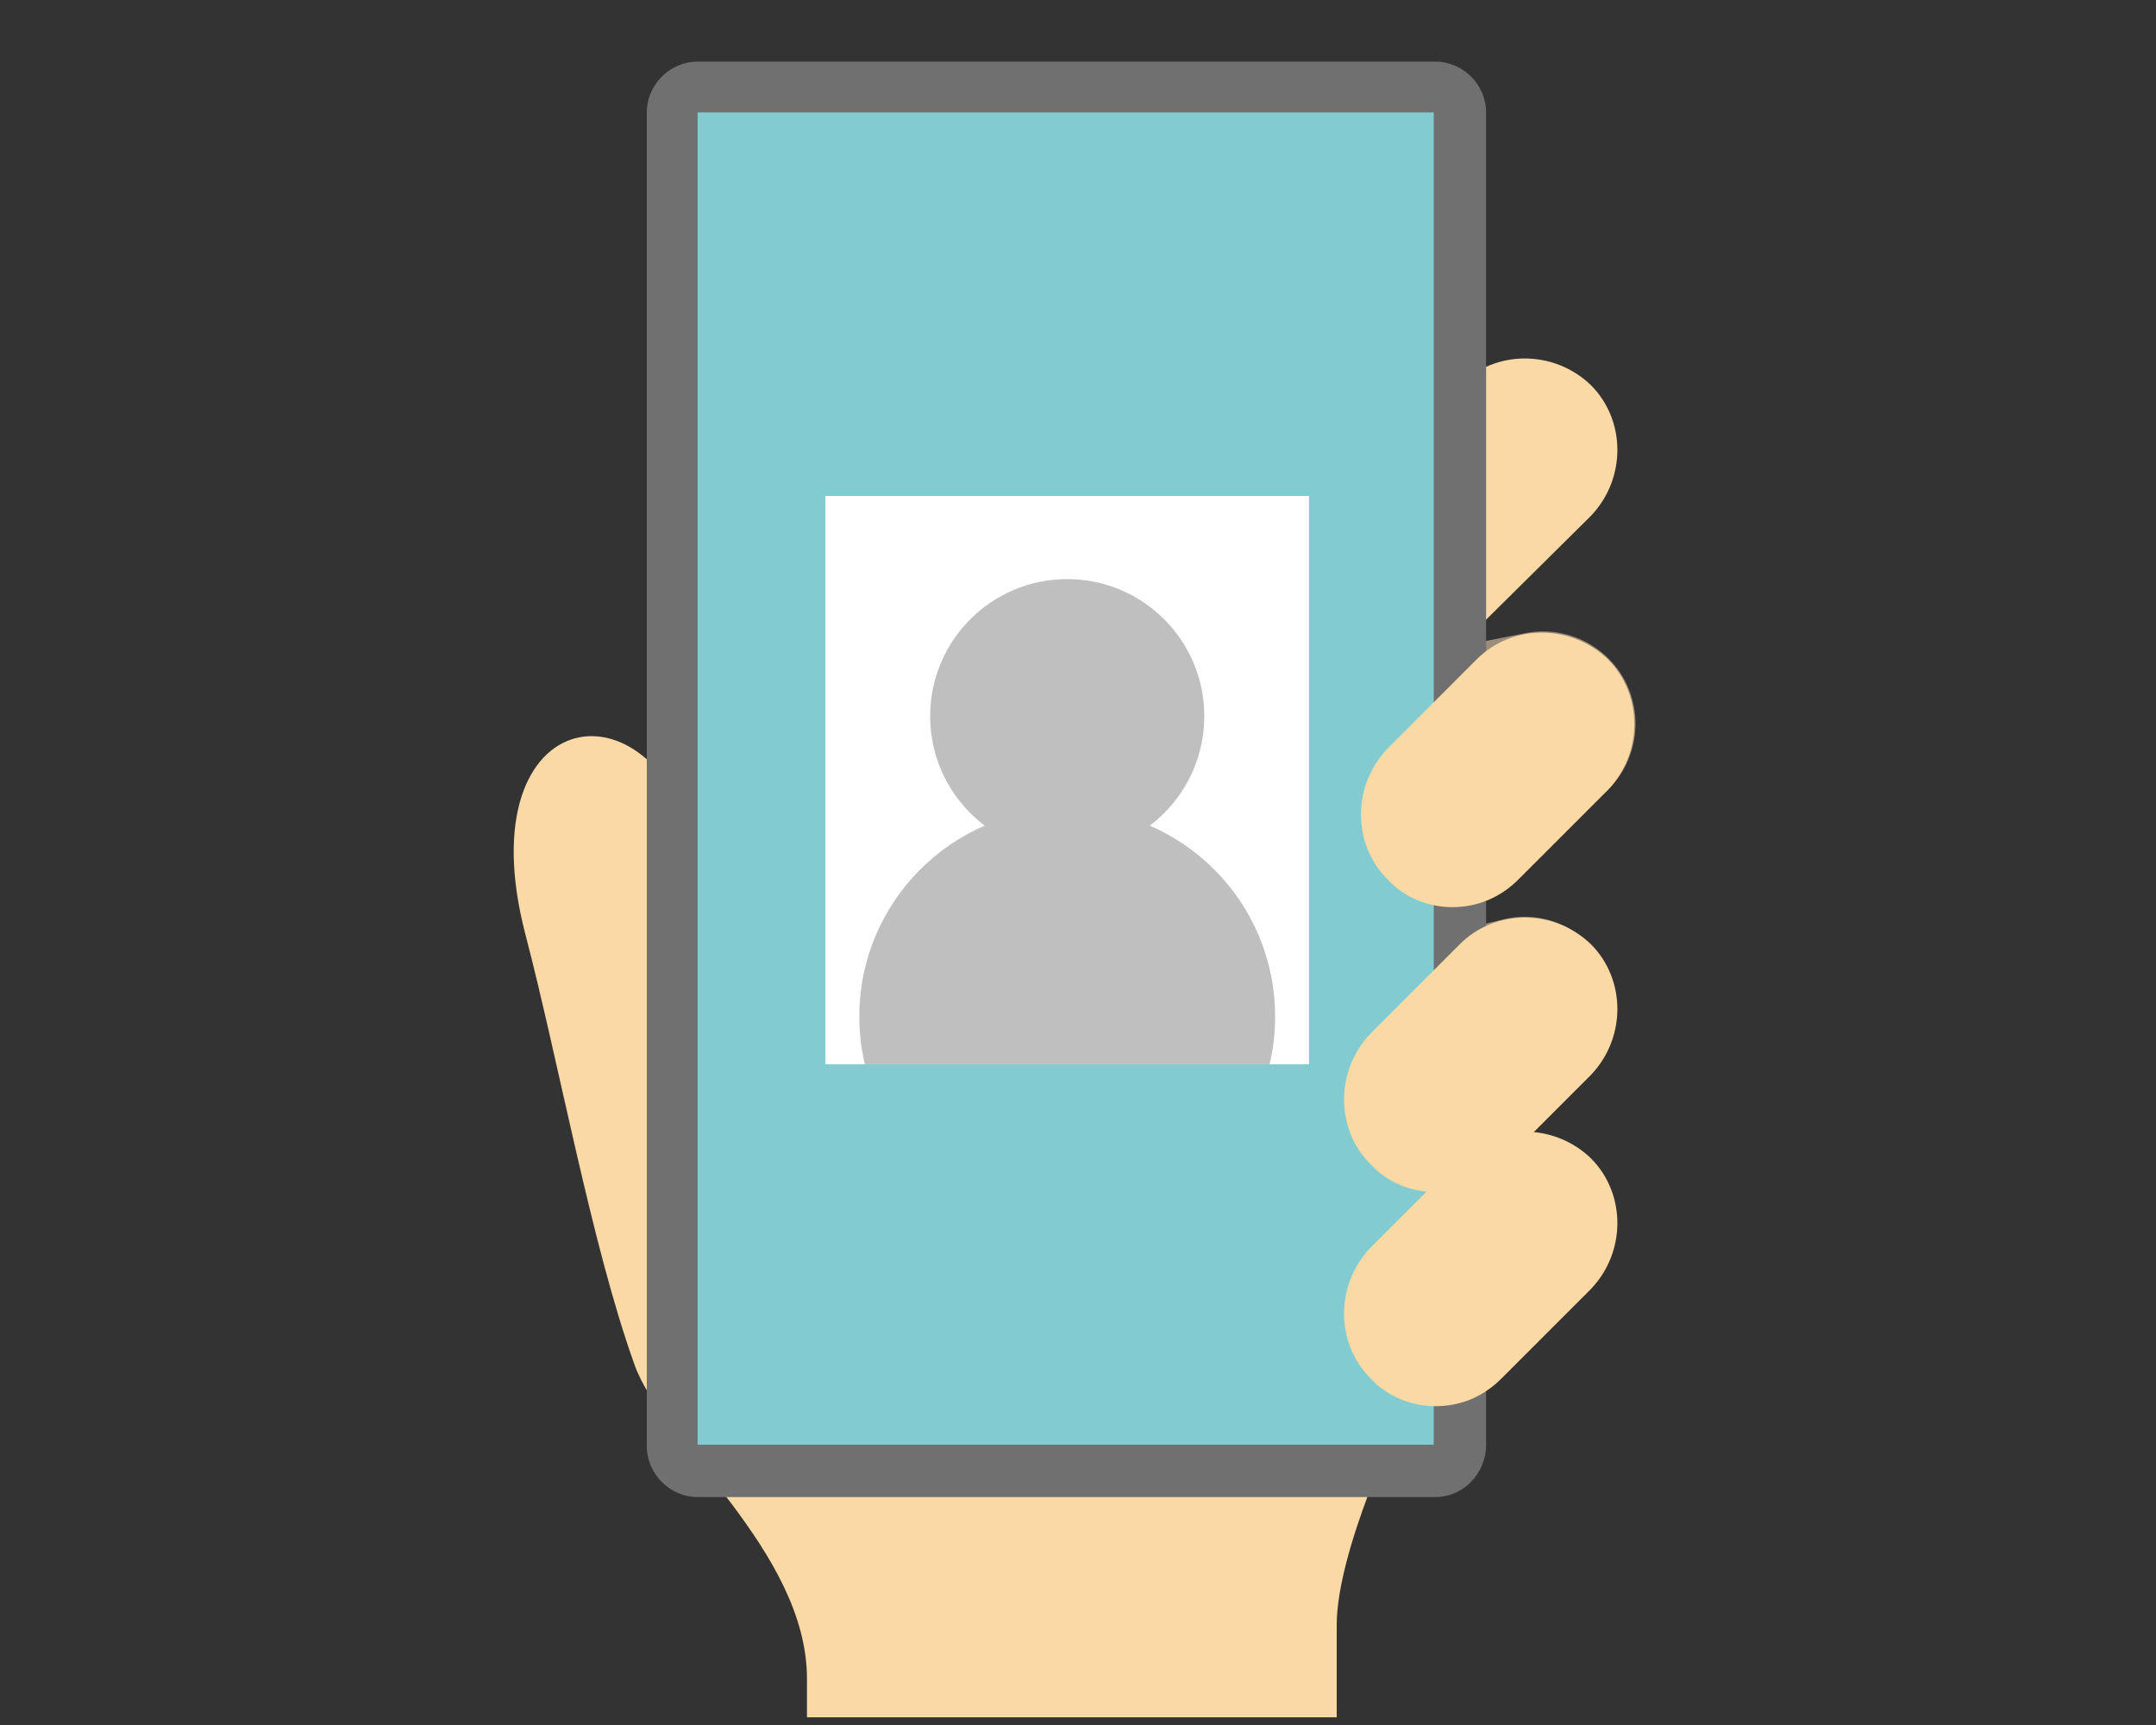
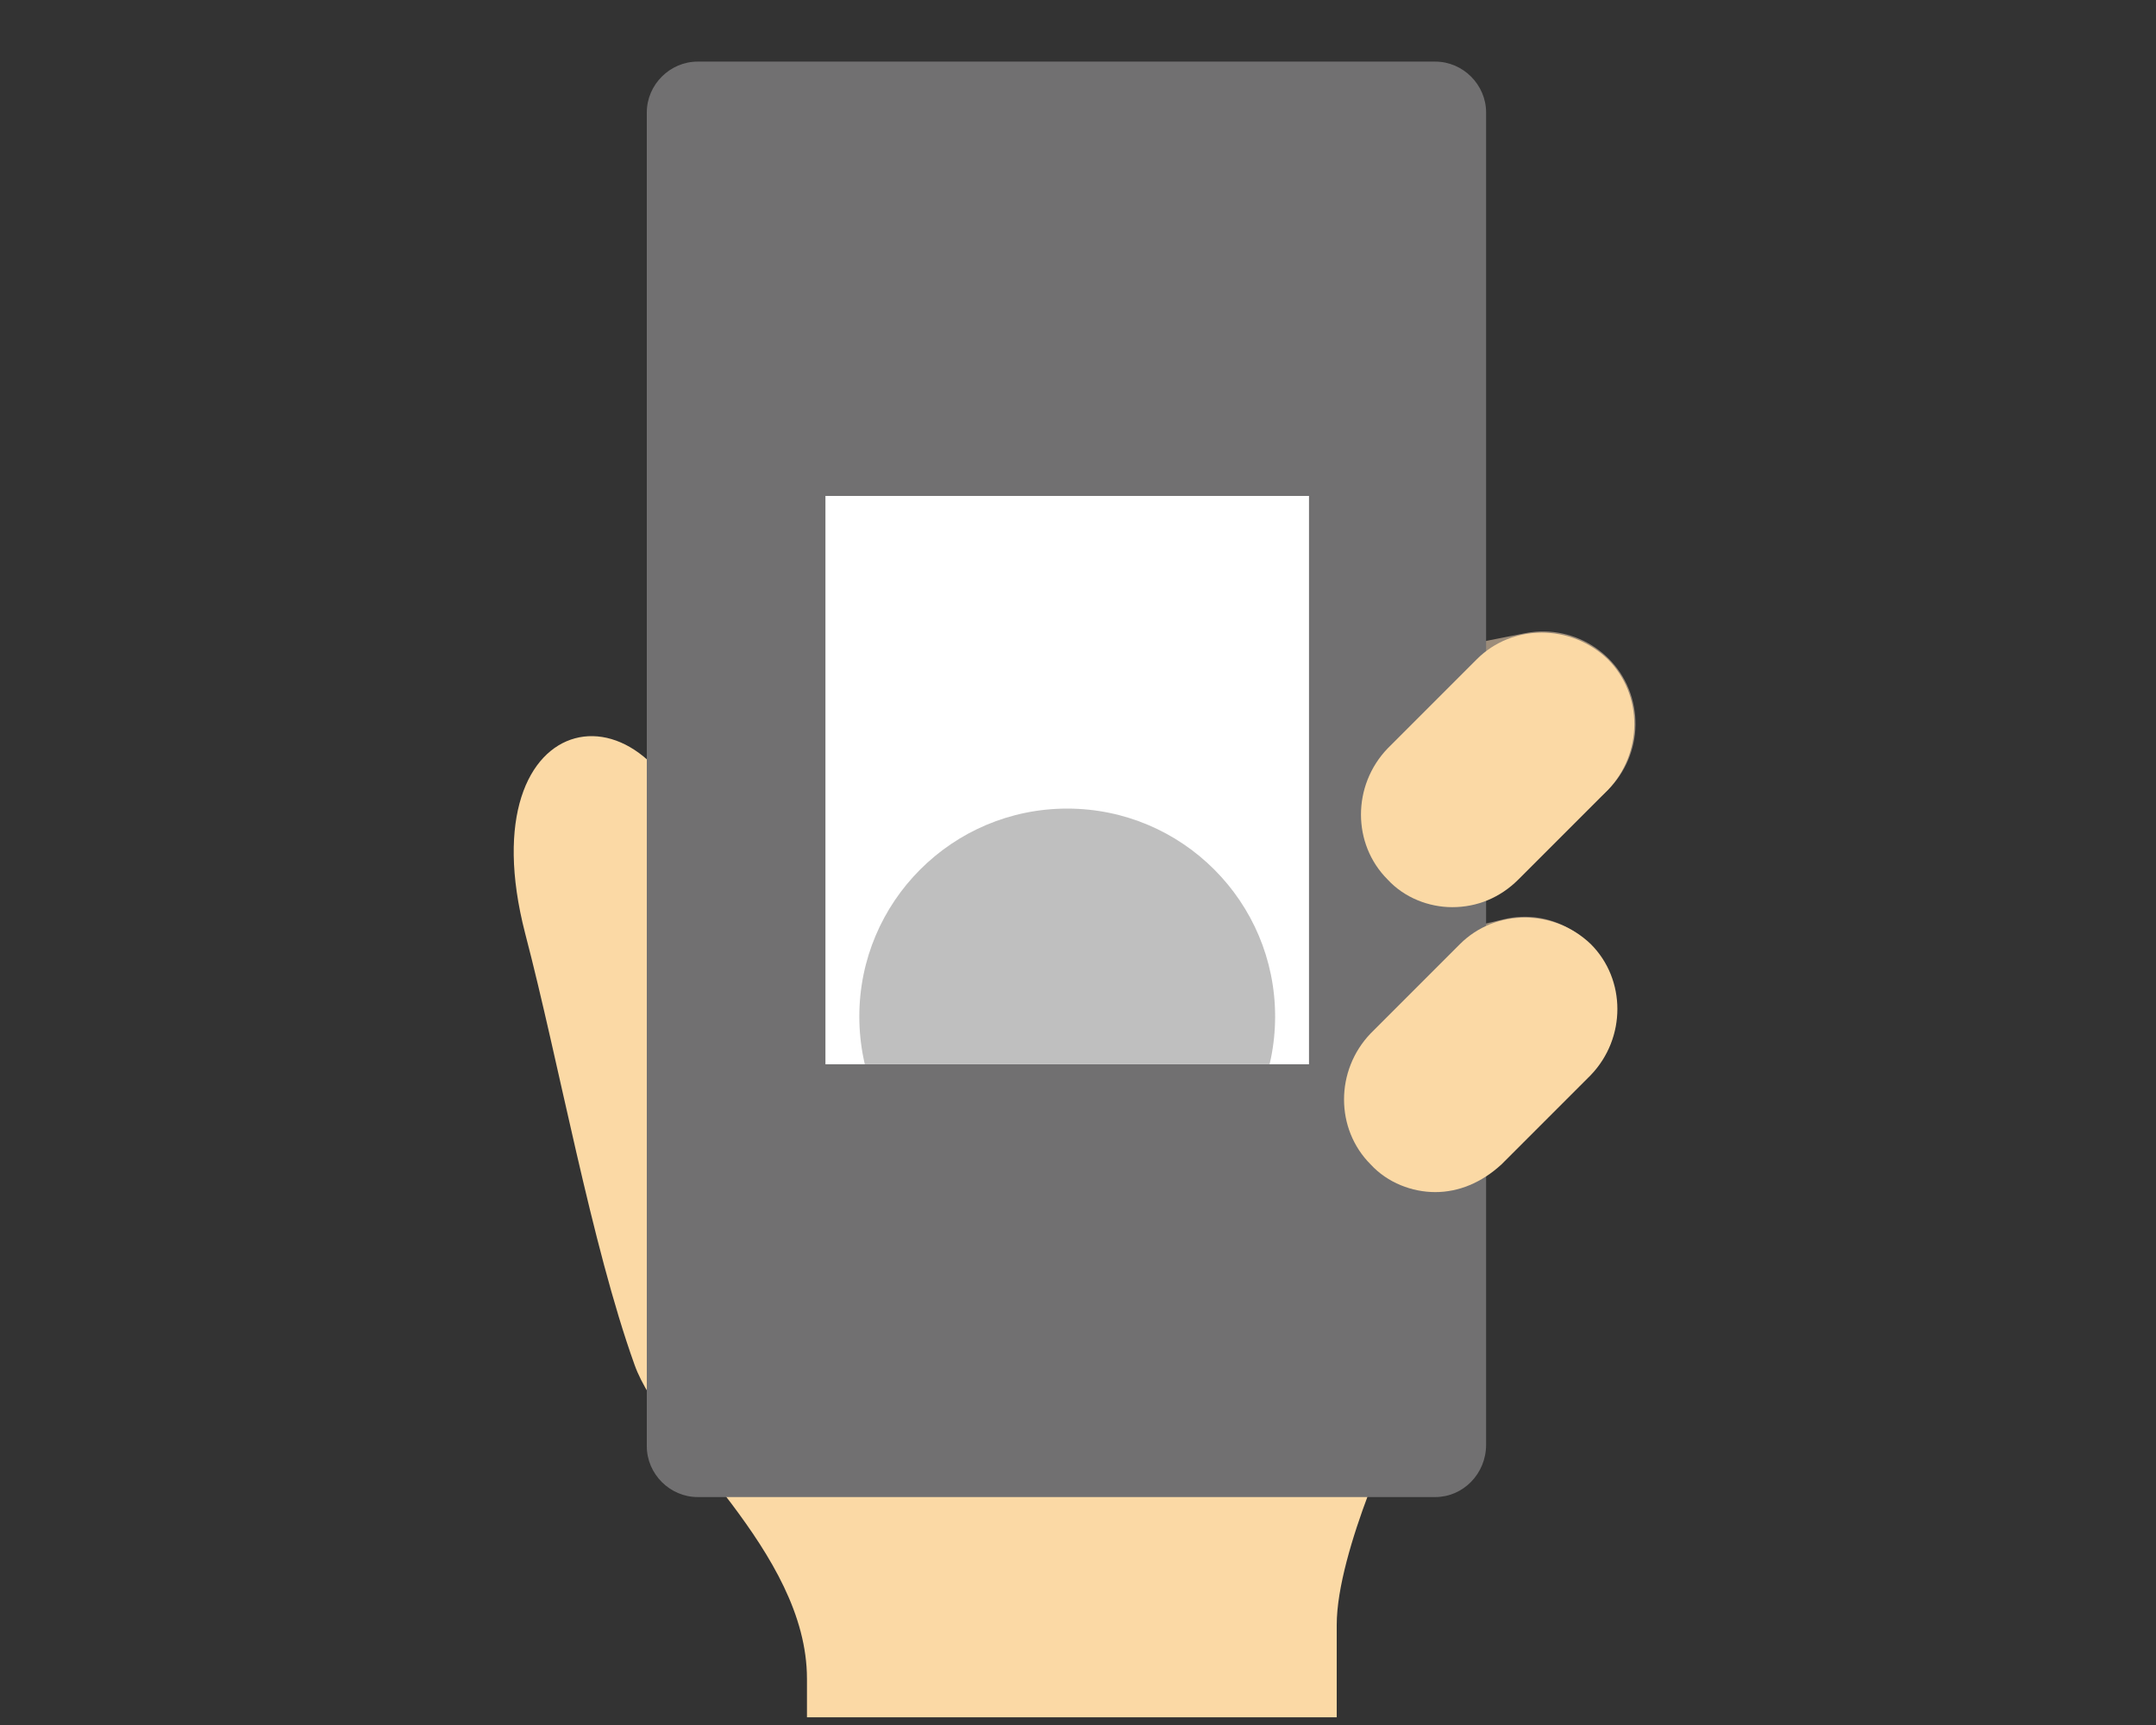
<svg xmlns="http://www.w3.org/2000/svg" xmlns:xlink="http://www.w3.org/1999/xlink" version="1.1" id="_レイヤー_2" x="0px" y="0px" viewBox="0 0 140 112" style="enable-background:new 0 0 140 112;" xml:space="preserve">
  <rect x="0" y="0" width="140" height="112" fill="#333333" stroke="none" />
  <style type="text/css">
	.st0{clip-path:url(#SVGID_00000078016666289720113920000011873495782370928824_);}
	.st1{fill:#9C8C7A;}
	.st2{fill:#FBD9A5;}
	.st3{fill:#FFFFFF;}
	.st4{fill:#246A83;}
	.st5{fill:#717071;}
	.st6{fill:#82CBD1;}
	.st7{clip-path:url(#SVGID_00000091696393345569628270000000289185157634275496_);}
	.st8{fill:#BFBFBF;}
	.st9{fill:none;}
</style>
  <g id="_レイヤー_5">
    <g>
      <g>
        <defs>
          <rect id="SVGID_1_" x="29" y="0.5" width="82.1" height="111" />
        </defs>
        <clipPath id="SVGID_00000114759040959087732220000015212068631741285767_">
          <use xlink:href="#SVGID_1_" style="overflow:visible;" />
        </clipPath>
        <g style="clip-path:url(#SVGID_00000114759040959087732220000015212068631741285767_);">
          <g>
            <path class="st1" d="M90.9,73.4c-2.7,0-5.2-1.9-5.8-4.6c-0.8-3.2,1.2-6.4,4.5-7.2l8-1.9c3.2-0.8,6.4,1.2,7.2,4.5       c0.8,3.2-1.2,6.4-4.5,7.2l-8,1.9C91.9,73.4,91.4,73.4,90.9,73.4z" />
            <path class="st1" d="M92.1,54.6c-2.8,0-5.3-2-5.9-4.9c-0.6-3.2,1.5-6.4,4.8-7l8.1-1.6c3.2-0.6,6.4,1.5,7,4.8       c0.6,3.2-1.5,6.4-4.8,7l-8.1,1.6C92.8,54.6,92.5,54.6,92.1,54.6z" />
-             <path class="st2" d="M88.6,45.6c-1.5,0-3.1-0.6-4.2-1.8c-2.3-2.3-2.3-6.1,0-8.5L94.8,25c2.3-2.3,6.1-2.3,8.5,0       c2.3,2.3,2.3,6.1,0,8.5L92.9,43.8C91.7,45,90.2,45.6,88.6,45.6L88.6,45.6z" />
            <path class="st2" d="M91,92.1c0,0-3.8-7.6-17.1-11.8S48.2,68.3,45.6,56.2c-2.8-12.8-15.4-10.7-11.5,4.4       c2.2,8.4,4.3,20.2,7.1,28c1.8,5.1,11.2,12.1,11.2,20.4v18.3h34.4v-21.8C86.8,100.7,90.9,92.1,91,92.1L91,92.1z" />
            <rect x="51.4" y="113.9" class="st3" width="37.2" height="14.1" />
            <rect x="48" y="119.7" class="st4" width="43.9" height="20.2" />
            <g>
              <path class="st5" d="M93.2,97.2H45.3c-1.8,0-3.3-1.5-3.3-3.3V7.3C42,5.5,43.5,4,45.3,4h47.9c1.8,0,3.3,1.5,3.3,3.3v86.5        C96.5,95.7,95,97.2,93.2,97.2z" />
-               <rect x="45.3" y="7.3" class="st6" width="47.8" height="86.5" />
              <g>
                <rect x="53.6" y="32.2" class="st3" width="31.4" height="36.9" />
                <g>
                  <defs>
                    <rect id="SVGID_00000100374413517884338610000007510562760490222994_" x="53.6" y="32.2" width="31.4" height="36.9" />
                  </defs>
                  <clipPath id="SVGID_00000004544179894246634980000010805957567305513603_">
                    <use xlink:href="#SVGID_00000100374413517884338610000007510562760490222994_" style="overflow:visible;" />
                  </clipPath>
                  <g style="clip-path:url(#SVGID_00000004544179894246634980000010805957567305513603_);">
                    <g>
-                       <circle class="st8" cx="69.3" cy="46.5" r="8.9" />
                      <circle class="st8" cx="69.3" cy="66" r="13.5" />
                    </g>
                  </g>
                </g>
              </g>
            </g>
            <path class="st2" d="M94.3,58.9c-1.5,0-3.1-0.6-4.2-1.8c-2.3-2.3-2.3-6.1,0-8.5l5.8-5.8c2.3-2.3,6.1-2.3,8.5,0       c2.3,2.3,2.3,6.1,0,8.5l-5.8,5.8C97.4,58.3,95.9,58.9,94.3,58.9L94.3,58.9z" />
            <path class="st2" d="M93.2,77.4c-1.5,0-3.1-0.6-4.2-1.8c-2.3-2.3-2.3-6.1,0-8.5l5.8-5.8c2.3-2.3,6.1-2.3,8.5,0       c2.3,2.3,2.3,6.1,0,8.5l-5.8,5.8C96.2,76.8,94.7,77.4,93.2,77.4L93.2,77.4z" />
-             <path class="st2" d="M93.2,91.3c-1.5,0-3.1-0.6-4.2-1.8c-2.3-2.3-2.3-6.1,0-8.5l5.8-5.8c2.3-2.3,6.1-2.3,8.5,0       c2.3,2.3,2.3,6.1,0,8.5l-5.8,5.8C96.2,90.8,94.7,91.3,93.2,91.3L93.2,91.3z" />
          </g>
        </g>
      </g>
-       <rect class="st9" width="140" height="112" />
    </g>
  </g>
</svg>